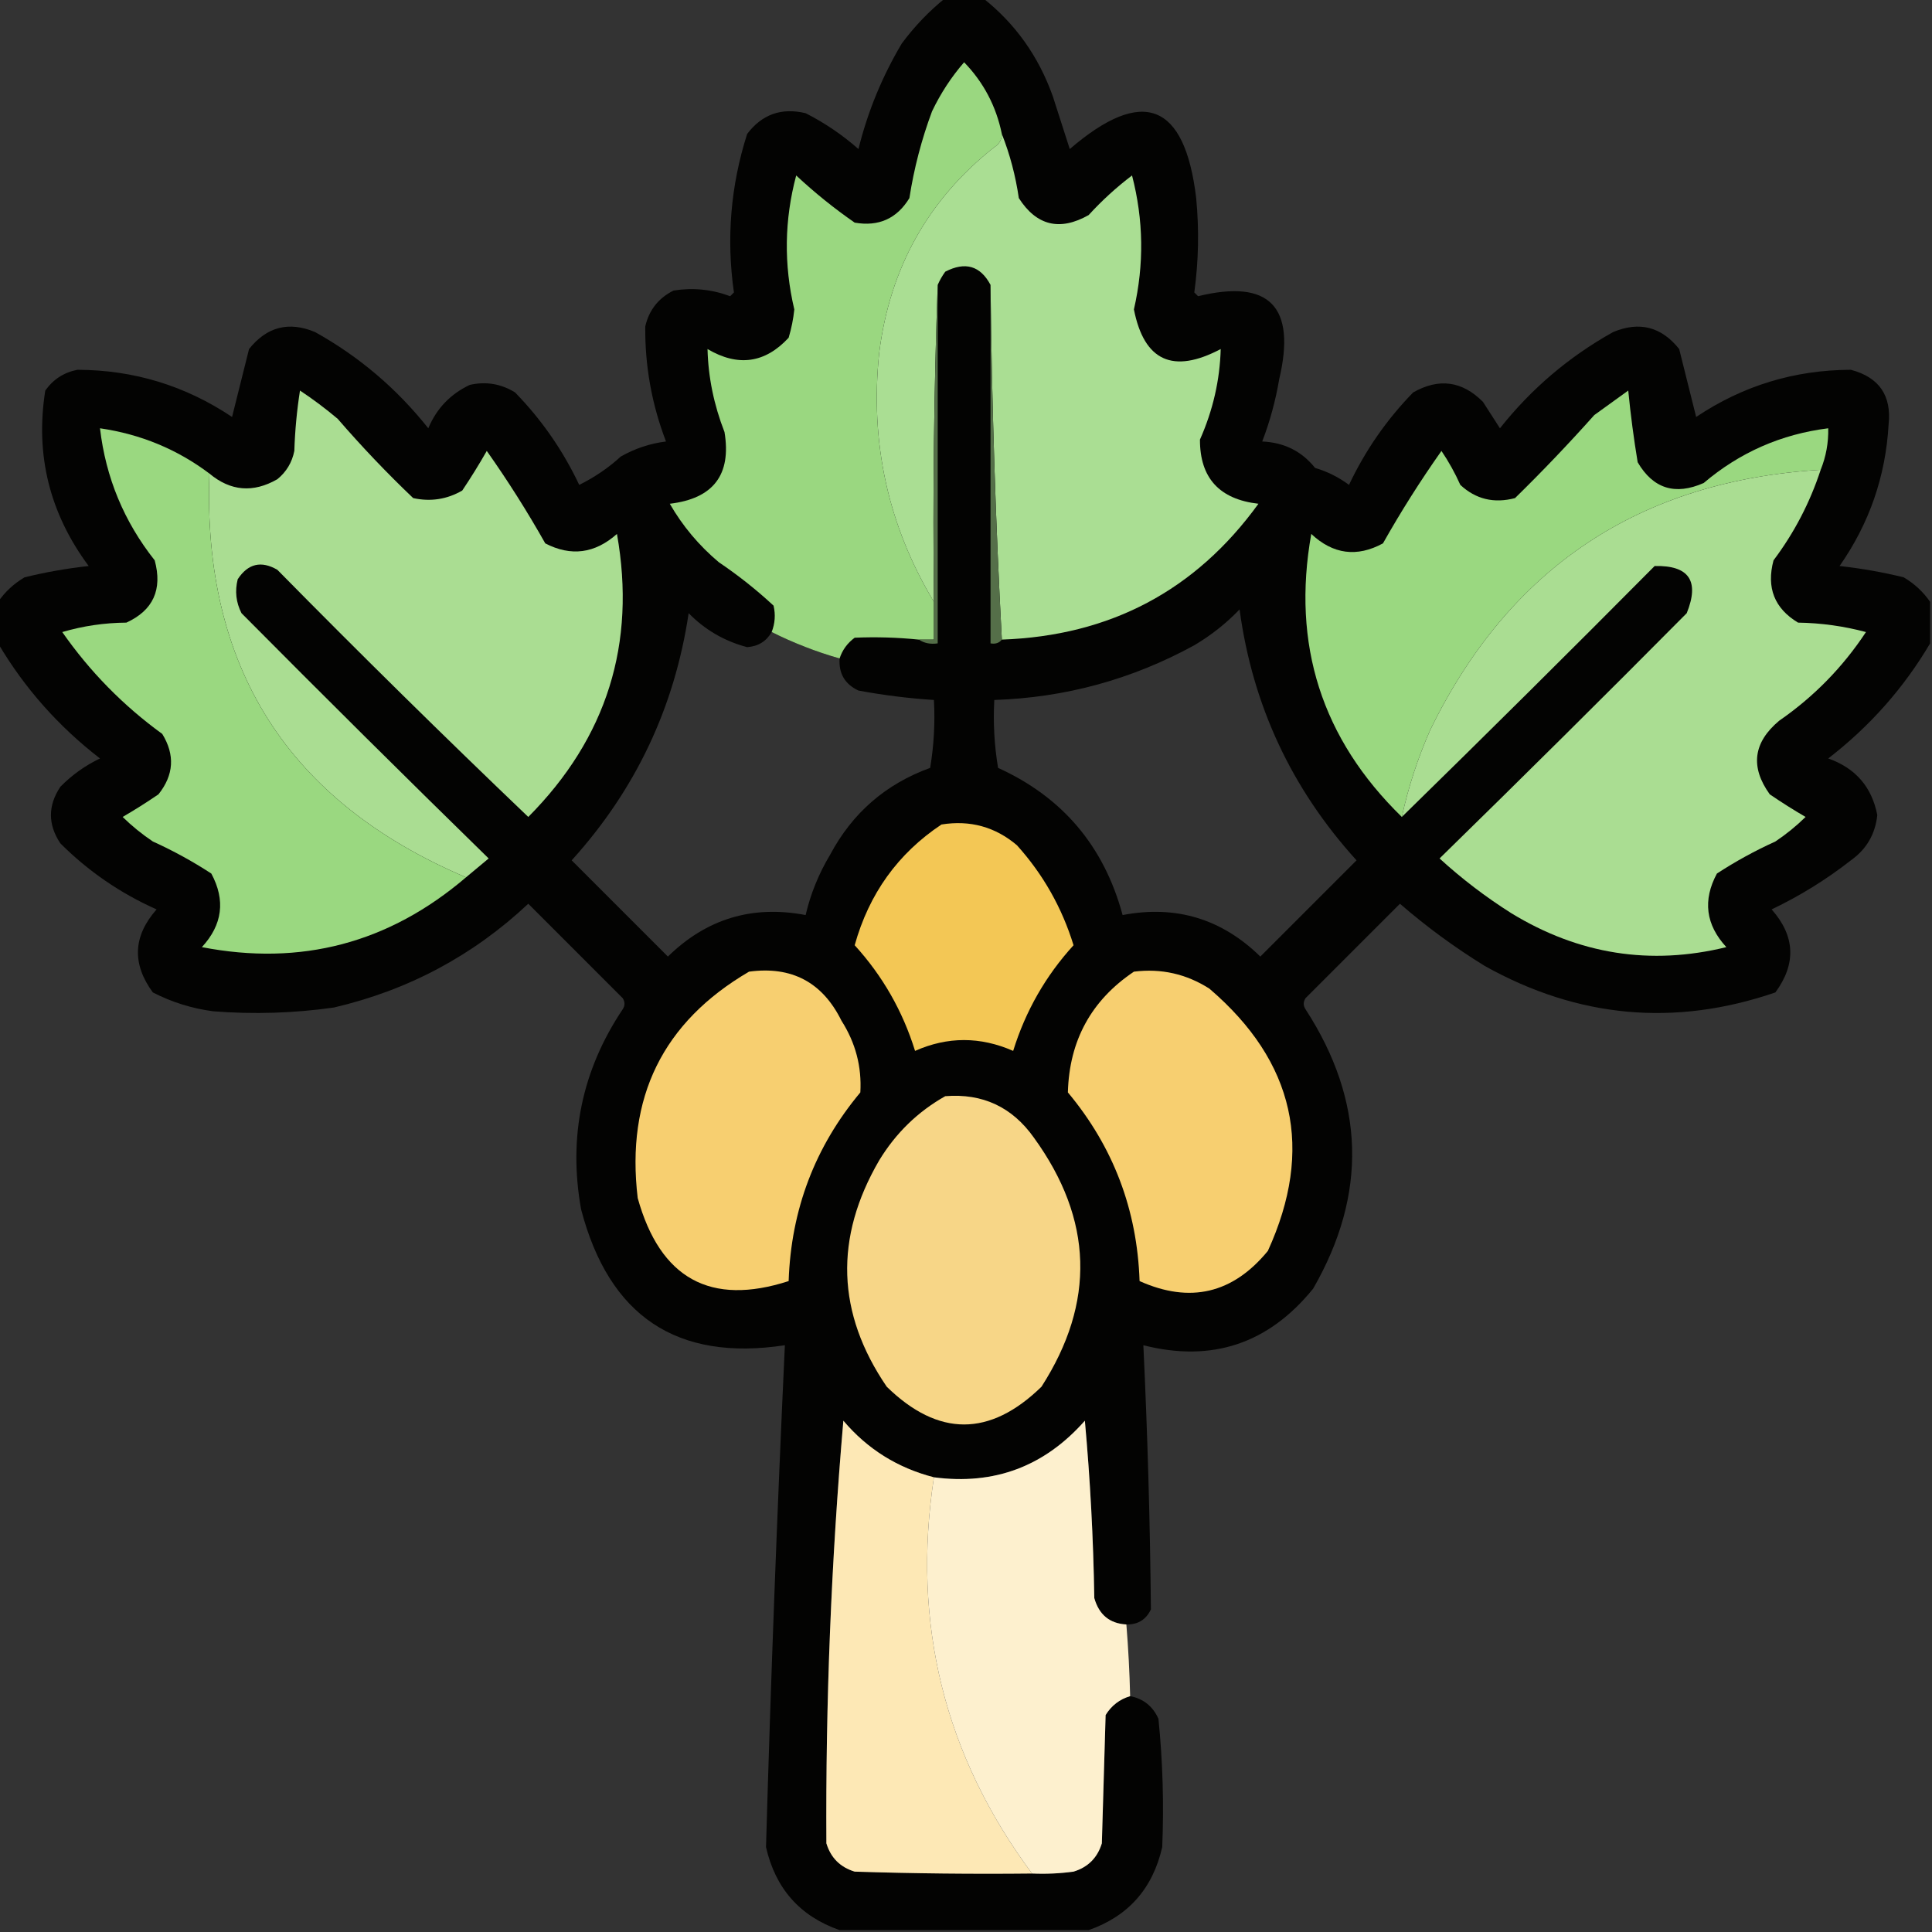
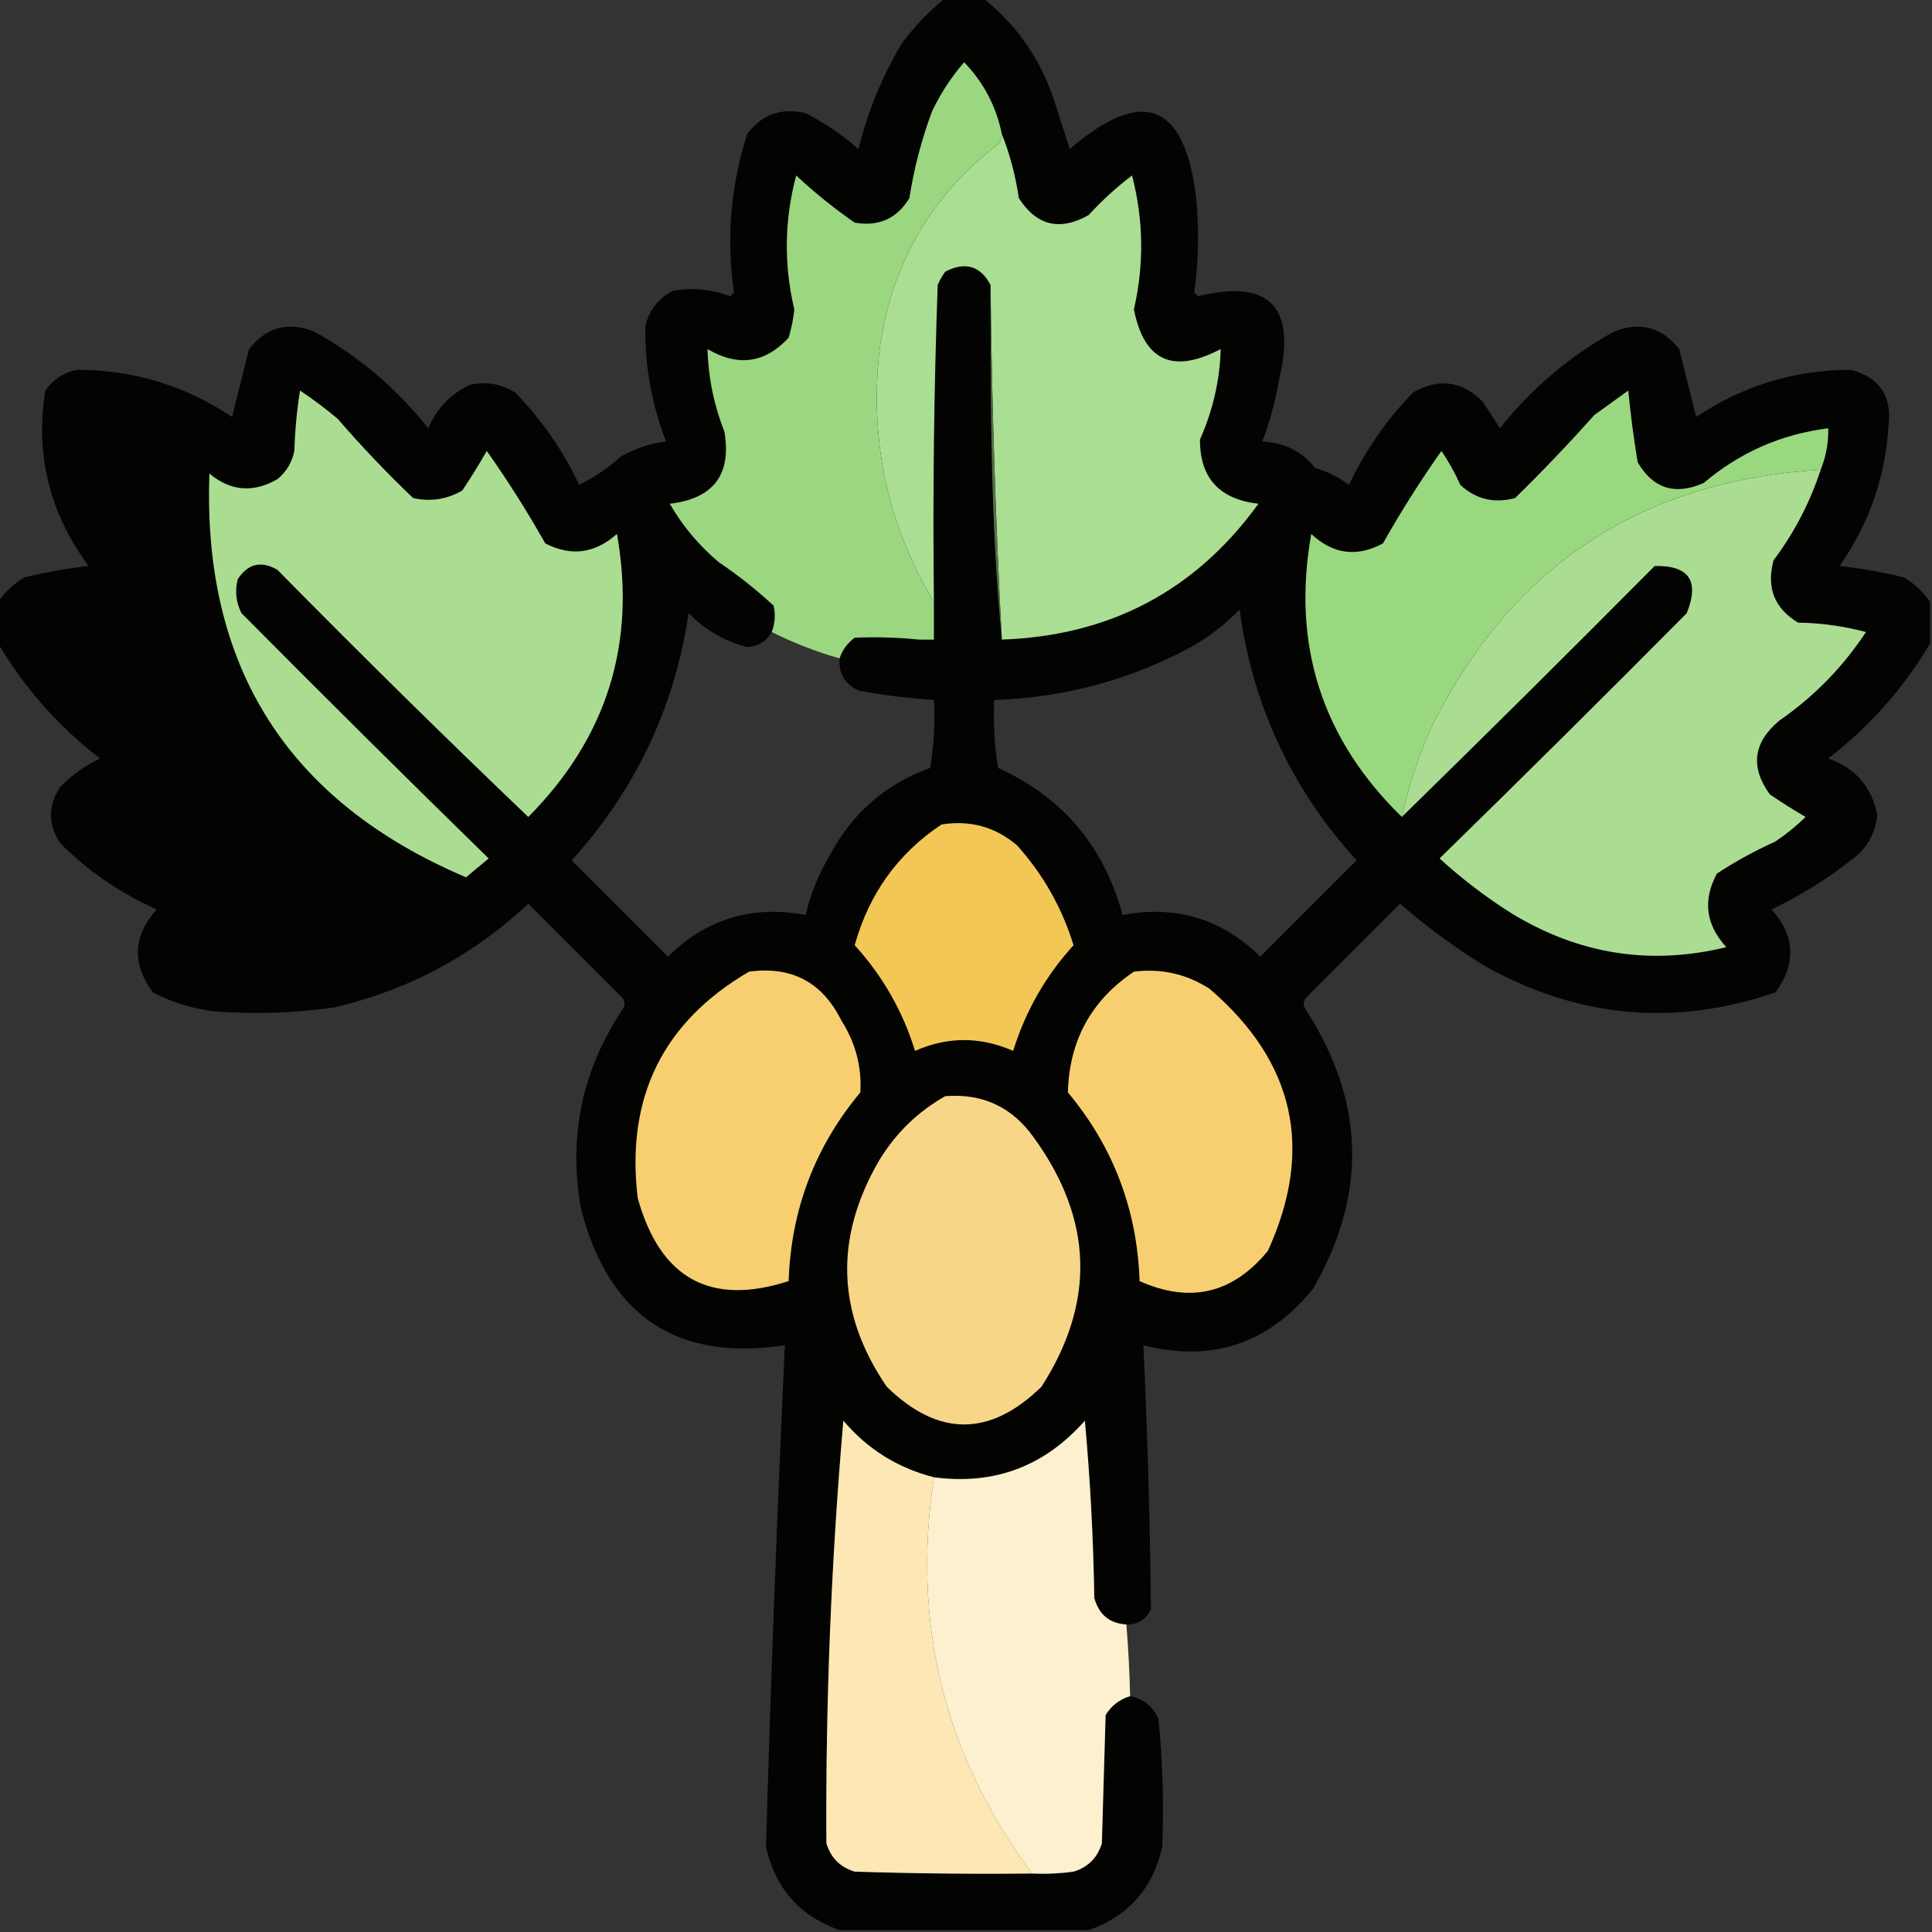
<svg xmlns="http://www.w3.org/2000/svg" width="512px" height="512px" style="shape-rendering:geometricPrecision; text-rendering:geometricPrecision; image-rendering:optimizeQuality; fill-rule:evenodd; clip-rule:evenodd">
  <rect width="100%" height="100%" fill="#333333" stroke="none" />
  <g>
    <path style="opacity:0.968" fill="#020201" d="M 250.5,-0.5 C 253.833,-0.5 257.167,-0.5 260.5,-0.5C 269.067,6.269 275.234,14.935 279,25.5C 280.502,30.178 282.002,34.845 283.5,39.5C 302.821,22.884 313.987,27.218 317,52.5C 317.803,60.882 317.636,69.216 316.5,77.5C 316.833,77.833 317.167,78.167 317.5,78.5C 336.389,73.89 343.556,81.223 339,100.5C 338.04,106.177 336.54,111.677 334.5,117C 340.324,117.26 344.991,119.593 348.5,124C 351.779,124.973 354.779,126.473 357.5,128.5C 361.811,119.374 367.477,111.207 374.5,104C 381.323,100.124 387.49,100.957 393,106.5C 394.5,108.833 396,111.167 397.5,113.5C 405.834,102.996 415.834,94.496 427.5,88C 434.466,85.091 440.299,86.591 445,92.5C 446.5,98.527 448,104.527 449.5,110.5C 461.902,102.199 475.569,98.033 490.5,98C 497.982,99.98 501.315,104.814 500.5,112.5C 499.712,126.239 495.379,138.739 487.5,150C 493.243,150.63 498.91,151.63 504.5,153C 507.358,154.694 509.691,156.861 511.5,159.5C 511.5,163.167 511.5,166.833 511.5,170.5C 504.538,182.306 495.538,192.472 484.5,201C 491.723,203.553 496.057,208.553 497.5,216C 496.972,221.057 494.638,225.057 490.5,228C 484.003,233.085 477.003,237.418 469.5,241C 475.74,248.063 476.073,255.396 470.5,263C 443.862,272.139 418.195,269.805 393.5,256C 385.556,251.111 378.056,245.611 371,239.5C 362.667,247.833 354.333,256.167 346,264.5C 345.333,265.5 345.333,266.5 346,267.5C 361.754,291.79 362.42,316.457 348,341.5C 336.157,356.114 321.157,361.114 303,356.5C 304.109,379.802 304.776,403.136 305,426.5C 303.728,429.222 301.561,430.556 298.5,430.5C 294.077,430.256 291.244,427.922 290,423.5C 289.752,407.798 288.918,392.132 287.5,376.5C 276.812,388.617 263.479,393.617 247.5,391.5C 237.87,389.023 229.87,384.023 223.5,376.5C 220.28,413.768 218.78,451.102 219,488.5C 220.167,492.333 222.667,494.833 226.5,496C 242.163,496.5 257.83,496.667 273.5,496.5C 277.182,496.665 280.848,496.499 284.5,496C 288.333,494.833 290.833,492.333 292,488.5C 292.333,477.167 292.667,465.833 293,454.5C 294.563,451.977 296.73,450.31 299.5,449.5C 303.016,450.179 305.516,452.179 307,455.5C 308.14,466.817 308.473,478.151 308,489.5C 305.493,500.5 298.993,507.833 288.5,511.5C 266.5,511.5 244.5,511.5 222.5,511.5C 212.007,507.833 205.507,500.5 203,489.5C 204.274,445.136 205.941,400.803 208,356.5C 179.413,360.848 161.413,348.848 154,320.5C 150.549,301.312 154.215,283.646 165,267.5C 165.667,266.5 165.667,265.5 165,264.5C 156.667,256.167 148.333,247.833 140,239.5C 125.372,253.233 108.205,262.4 88.5,267C 77.878,268.511 67.211,268.844 56.5,268C 50.868,267.259 45.535,265.593 40.5,263C 34.927,255.396 35.26,248.063 41.5,241C 31.901,236.729 23.401,230.895 16,223.5C 12.667,218.5 12.667,213.5 16,208.5C 19.06,205.386 22.56,202.886 26.5,201C 15.462,192.472 6.462,182.306 -0.5,170.5C -0.5,166.833 -0.5,163.167 -0.5,159.5C 1.309,156.861 3.642,154.694 6.5,153C 12.09,151.63 17.757,150.63 23.5,150C 13.129,136.017 9.296,120.517 12,103.5C 14.101,100.533 16.934,98.7 20.5,98C 35.431,98.033 49.097,102.199 61.5,110.5C 63,104.527 64.5,98.527 66,92.5C 70.701,86.591 76.534,85.091 83.5,88C 95.166,94.496 105.166,102.996 113.5,113.5C 115.704,108.252 119.37,104.419 124.5,102C 128.782,101.035 132.782,101.702 136.5,104C 143.523,111.207 149.189,119.374 153.5,128.5C 157.622,126.457 161.289,123.957 164.5,121C 168.232,118.867 172.232,117.534 176.5,117C 172.735,107.177 170.902,97.011 171,86.5C 172.01,82.157 174.51,78.99 178.5,77C 183.638,76.18 188.638,76.68 193.5,78.5C 193.833,78.167 194.167,77.833 194.5,77.5C 192.456,63.242 193.622,49.242 198,35.5C 201.935,30.299 207.101,28.466 213.5,30C 218.577,32.58 223.244,35.746 227.5,39.5C 229.943,29.612 233.776,20.279 239,11.5C 242.391,6.945 246.225,2.945 250.5,-0.5 Z M 328.5,161.5 C 331.919,186.84 342.252,209.007 359.5,228C 351,236.5 342.5,245 334,253.5C 323.754,243.474 311.587,239.807 297.5,242.5C 292.579,224.254 281.579,211.254 264.5,203.5C 263.504,197.537 263.171,191.537 263.5,185.5C 282.326,184.877 299.992,180.044 316.5,171C 320.975,168.35 324.975,165.183 328.5,161.5 Z M 204.5,167.5 C 210.287,170.394 216.287,172.727 222.5,174.5C 222.245,178.493 223.911,181.326 227.5,183C 234.12,184.236 240.787,185.069 247.5,185.5C 247.829,191.537 247.496,197.537 246.5,203.5C 234.731,207.768 225.898,215.435 220,226.5C 216.985,231.525 214.818,236.858 213.5,242.5C 199.413,239.807 187.246,243.474 177,253.5C 168.5,245 160,236.5 151.5,228C 168.433,209.3 178.766,187.467 182.5,162.5C 186.827,166.915 191.994,169.915 198,171.5C 200.924,171.293 203.09,169.96 204.5,167.5 Z" />
  </g>
  <g>
    <path style="opacity:0.999" fill="#9ad780" d="M 265.5,35.5 C 265.489,37.017 264.823,38.184 263.5,39C 245.985,52.846 235.818,71.013 233,93.5C 230.502,117.245 235.335,139.245 247.5,159.5C 247.5,162.833 247.5,166.167 247.5,169.5C 246.167,169.5 244.833,169.5 243.5,169.5C 237.833,168.925 232.167,168.758 226.5,169C 224.561,170.432 223.228,172.265 222.5,174.5C 216.287,172.727 210.287,170.394 204.5,167.5C 205.39,165.218 205.556,162.885 205,160.5C 200.454,156.286 195.621,152.453 190.5,149C 185.226,144.565 180.893,139.398 177.5,133.5C 189.045,132.137 193.878,125.803 192,114.5C 189.188,107.279 187.688,99.946 187.5,92.5C 195.578,97.262 202.745,96.262 209,89.5C 209.738,87.047 210.238,84.547 210.5,82C 207.692,70.108 207.859,58.274 211,46.5C 215.877,51.046 221.044,55.213 226.5,59C 232.851,60.109 237.684,57.942 241,52.5C 242.217,44.63 244.217,36.964 247,29.5C 249.277,24.738 252.11,20.405 255.5,16.5C 260.661,21.82 263.994,28.153 265.5,35.5 Z" />
  </g>
  <g>
    <path style="opacity:1" fill="#aade93" d="M 265.5,35.5 C 267.629,40.875 269.129,46.541 270,52.5C 274.689,59.812 280.855,61.312 288.5,57C 292.034,53.131 295.867,49.631 300,46.5C 303.063,58.262 303.229,70.095 300.5,82C 303.193,95.675 310.86,99.175 323.5,92.5C 323.279,100.731 321.445,108.731 318,116.5C 317.977,126.653 323.144,132.32 333.5,133.5C 316.859,156.491 294.192,168.491 265.5,169.5C 263.835,138.347 262.835,107.013 262.5,75.5C 259.798,70.426 255.798,69.259 250.5,72C 249.695,73.113 249.028,74.279 248.5,75.5C 247.502,103.328 247.169,131.328 247.5,159.5C 235.335,139.245 230.502,117.245 233,93.5C 235.818,71.013 245.985,52.846 263.5,39C 264.823,38.184 265.489,37.017 265.5,35.5 Z" />
  </g>
  <g>
-     <path style="opacity:1" fill="#546e48" d="M 248.5,75.5 C 248.5,107.167 248.5,138.833 248.5,170.5C 246.585,170.784 244.919,170.451 243.5,169.5C 244.833,169.5 246.167,169.5 247.5,169.5C 247.5,166.167 247.5,162.833 247.5,159.5C 247.169,131.328 247.502,103.328 248.5,75.5 Z" />
-   </g>
+     </g>
  <g>
-     <path style="opacity:1" fill="#556f49" d="M 262.5,75.5 C 262.835,107.013 263.835,138.347 265.5,169.5C 264.791,170.404 263.791,170.737 262.5,170.5C 262.5,138.833 262.5,107.167 262.5,75.5 Z" />
+     <path style="opacity:1" fill="#556f49" d="M 262.5,75.5 C 262.835,107.013 263.835,138.347 265.5,169.5C 262.5,138.833 262.5,107.167 262.5,75.5 Z" />
  </g>
  <g>
    <path style="opacity:1" fill="#aadd92" d="M 123.5,232.5 C 76.301,212.438 53.635,176.772 55.5,125.5C 61.094,130.177 67.094,130.677 73.5,127C 75.894,125.048 77.394,122.548 78,119.5C 78.171,114.136 78.671,108.802 79.5,103.5C 82.975,105.808 86.308,108.308 89.5,111C 95.857,118.356 102.524,125.356 109.5,132C 114.111,133.007 118.445,132.34 122.5,130C 124.792,126.584 126.959,123.084 129,119.5C 134.593,127.42 139.76,135.587 144.5,144C 151.317,147.533 157.65,146.7 163.5,141.5C 168.654,170.539 160.821,195.539 140,216.5C 117.648,195.15 95.481,173.317 73.5,151C 69.22,148.523 65.72,149.356 63,153.5C 62.21,156.634 62.543,159.634 64,162.5C 85.68,184.347 107.514,206.014 129.5,227.5C 127.509,229.164 125.509,230.831 123.5,232.5 Z" />
  </g>
  <g>
    <path style="opacity:1" fill="#9ad880" d="M 482.5,124.5 C 434.491,127.41 399.991,150.41 379,193.5C 375.728,200.925 373.228,208.591 371.5,216.5C 350.272,195.813 342.272,170.813 347.5,141.5C 353.274,146.908 359.607,147.741 366.5,144C 371.24,135.587 376.407,127.42 382,119.5C 383.92,122.339 385.587,125.339 387,128.5C 391.091,132.305 395.924,133.472 401.5,132C 408.713,124.942 415.713,117.609 422.5,110C 425.5,107.833 428.5,105.667 431.5,103.5C 432.127,109.884 432.96,116.217 434,122.5C 438.098,129.505 443.931,131.338 451.5,128C 461.047,119.894 472.047,115.061 484.5,113.5C 484.583,117.335 483.917,121.002 482.5,124.5 Z" />
  </g>
  <g>
-     <path style="opacity:1" fill="#9ad880" d="M 55.5,125.5 C 53.635,176.772 76.301,212.438 123.5,232.5C 103.099,249.933 79.765,256.1 53.5,251C 58.971,245.069 59.804,238.569 56,231.5C 51.074,228.286 45.907,225.452 40.5,223C 37.611,221.062 34.944,218.895 32.5,216.5C 35.682,214.652 38.849,212.652 42,210.5C 46.076,205.385 46.409,200.052 43,194.5C 32.646,186.979 23.813,177.979 16.5,167.5C 22.013,165.881 27.68,165.048 33.5,165C 40.597,161.744 43.097,156.244 41,148.5C 32.851,138.202 28.017,126.535 26.5,113.5C 37.289,115.069 46.956,119.069 55.5,125.5 Z" />
-   </g>
+     </g>
  <g>
    <path style="opacity:1" fill="#aadd92" d="M 482.5,124.5 C 479.649,133.202 475.483,141.202 470,148.5C 468.073,155.735 470.24,161.235 476.5,165C 482.627,165.098 488.627,165.931 494.5,167.5C 488.355,176.812 480.688,184.645 471.5,191C 464.622,196.76 463.789,203.26 469,210.5C 472.151,212.652 475.318,214.652 478.5,216.5C 476.056,218.895 473.39,221.062 470.5,223C 465.093,225.452 459.926,228.286 455,231.5C 451.196,238.569 452.03,245.069 457.5,251C 437.387,255.927 418.387,252.927 400.5,242C 393.716,237.711 387.383,232.877 381.5,227.5C 403.486,206.014 425.32,184.347 447,162.5C 450.451,153.961 447.618,149.794 438.5,150C 416.299,172.368 393.965,194.535 371.5,216.5C 373.228,208.591 375.728,200.925 379,193.5C 399.991,150.41 434.491,127.41 482.5,124.5 Z" />
  </g>
  <g>
    <path style="opacity:1" fill="#f3c755" d="M 249.5,218.5 C 257.072,217.284 263.739,219.117 269.5,224C 276.441,231.712 281.441,240.546 284.5,250.5C 277.114,258.6 271.78,267.933 268.5,278.5C 259.781,274.673 251.115,274.673 242.5,278.5C 239.22,267.933 233.886,258.6 226.5,250.5C 230.297,236.853 237.963,226.186 249.5,218.5 Z" />
  </g>
  <g>
    <path style="opacity:1" fill="#f7cf70" d="M 198.5,257.5 C 209.797,255.969 217.964,260.303 223,270.5C 226.73,276.346 228.397,282.68 228,289.5C 215.972,303.906 209.639,320.573 209,339.5C 188.287,346.196 174.953,338.863 169,317.5C 165.821,290.859 175.655,270.859 198.5,257.5 Z" />
  </g>
  <g>
    <path style="opacity:1" fill="#f7cf70" d="M 300.5,257.5 C 307.722,256.594 314.389,258.094 320.5,262C 343.139,281.38 348.305,304.546 336,331.5C 326.704,342.824 315.371,345.491 302,339.5C 301.361,320.573 295.028,303.906 283,289.5C 283.366,275.763 289.199,265.096 300.5,257.5 Z" />
  </g>
  <g>
    <path style="opacity:1" fill="#f7d687" d="M 250.5,290.5 C 260.415,289.707 268.248,293.374 274,301.5C 289.694,323.164 290.361,345.164 276,367.5C 262.32,380.83 248.653,380.83 235,367.5C 221.709,348.045 221.043,328.045 233,307.5C 237.406,300.259 243.239,294.593 250.5,290.5 Z" />
  </g>
  <g>
    <path style="opacity:1" fill="#fde8b5" d="M 247.5,391.5 C 241.599,430.228 250.265,465.228 273.5,496.5C 257.83,496.667 242.163,496.5 226.5,496C 222.667,494.833 220.167,492.333 219,488.5C 218.78,451.102 220.28,413.768 223.5,376.5C 229.87,384.023 237.87,389.023 247.5,391.5 Z" />
  </g>
  <g>
    <path style="opacity:0.999" fill="#fdf0ce" d="M 298.5,430.5 C 299.014,436.822 299.347,443.155 299.5,449.5C 296.73,450.31 294.563,451.977 293,454.5C 292.667,465.833 292.333,477.167 292,488.5C 290.833,492.333 288.333,494.833 284.5,496C 280.848,496.499 277.182,496.665 273.5,496.5C 250.265,465.228 241.599,430.228 247.5,391.5C 263.479,393.617 276.812,388.617 287.5,376.5C 288.918,392.132 289.752,407.798 290,423.5C 291.244,427.922 294.077,430.256 298.5,430.5 Z" />
  </g>
</svg>